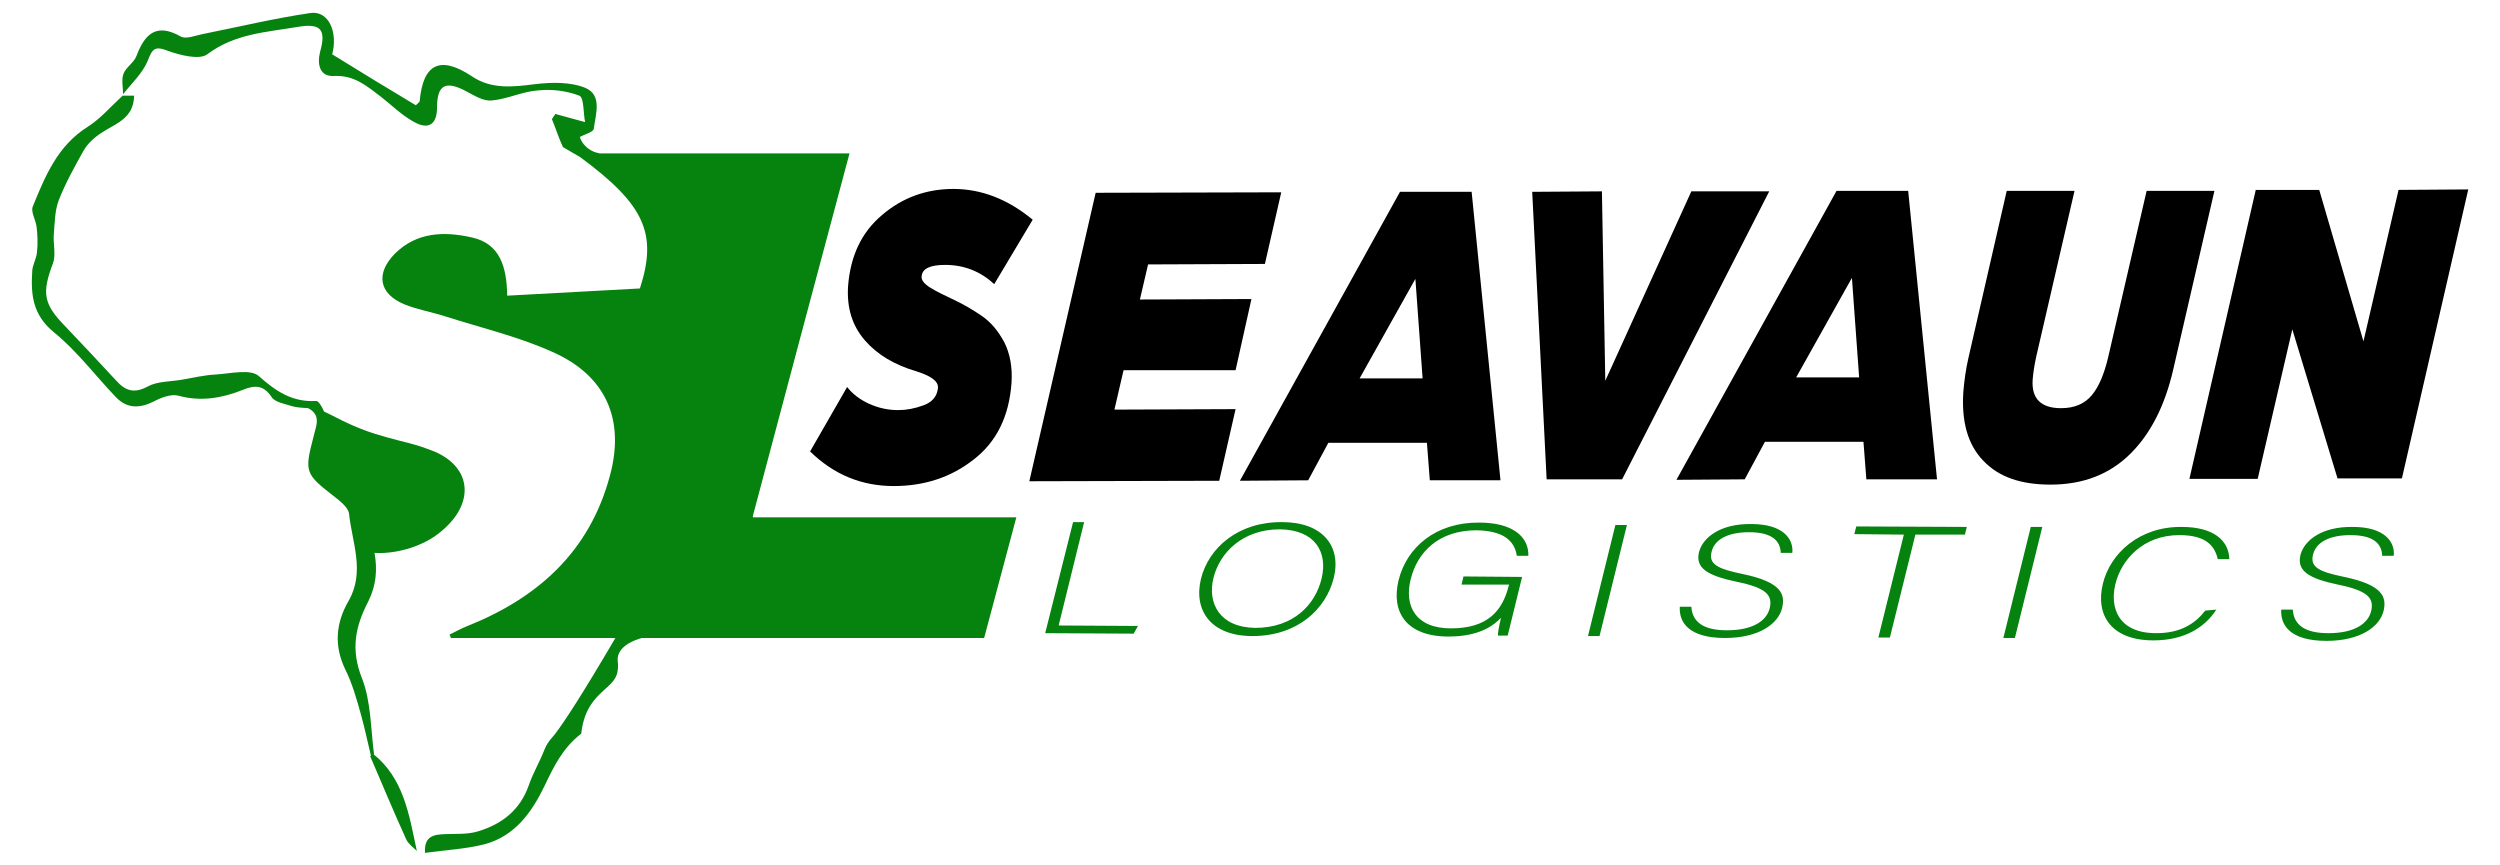
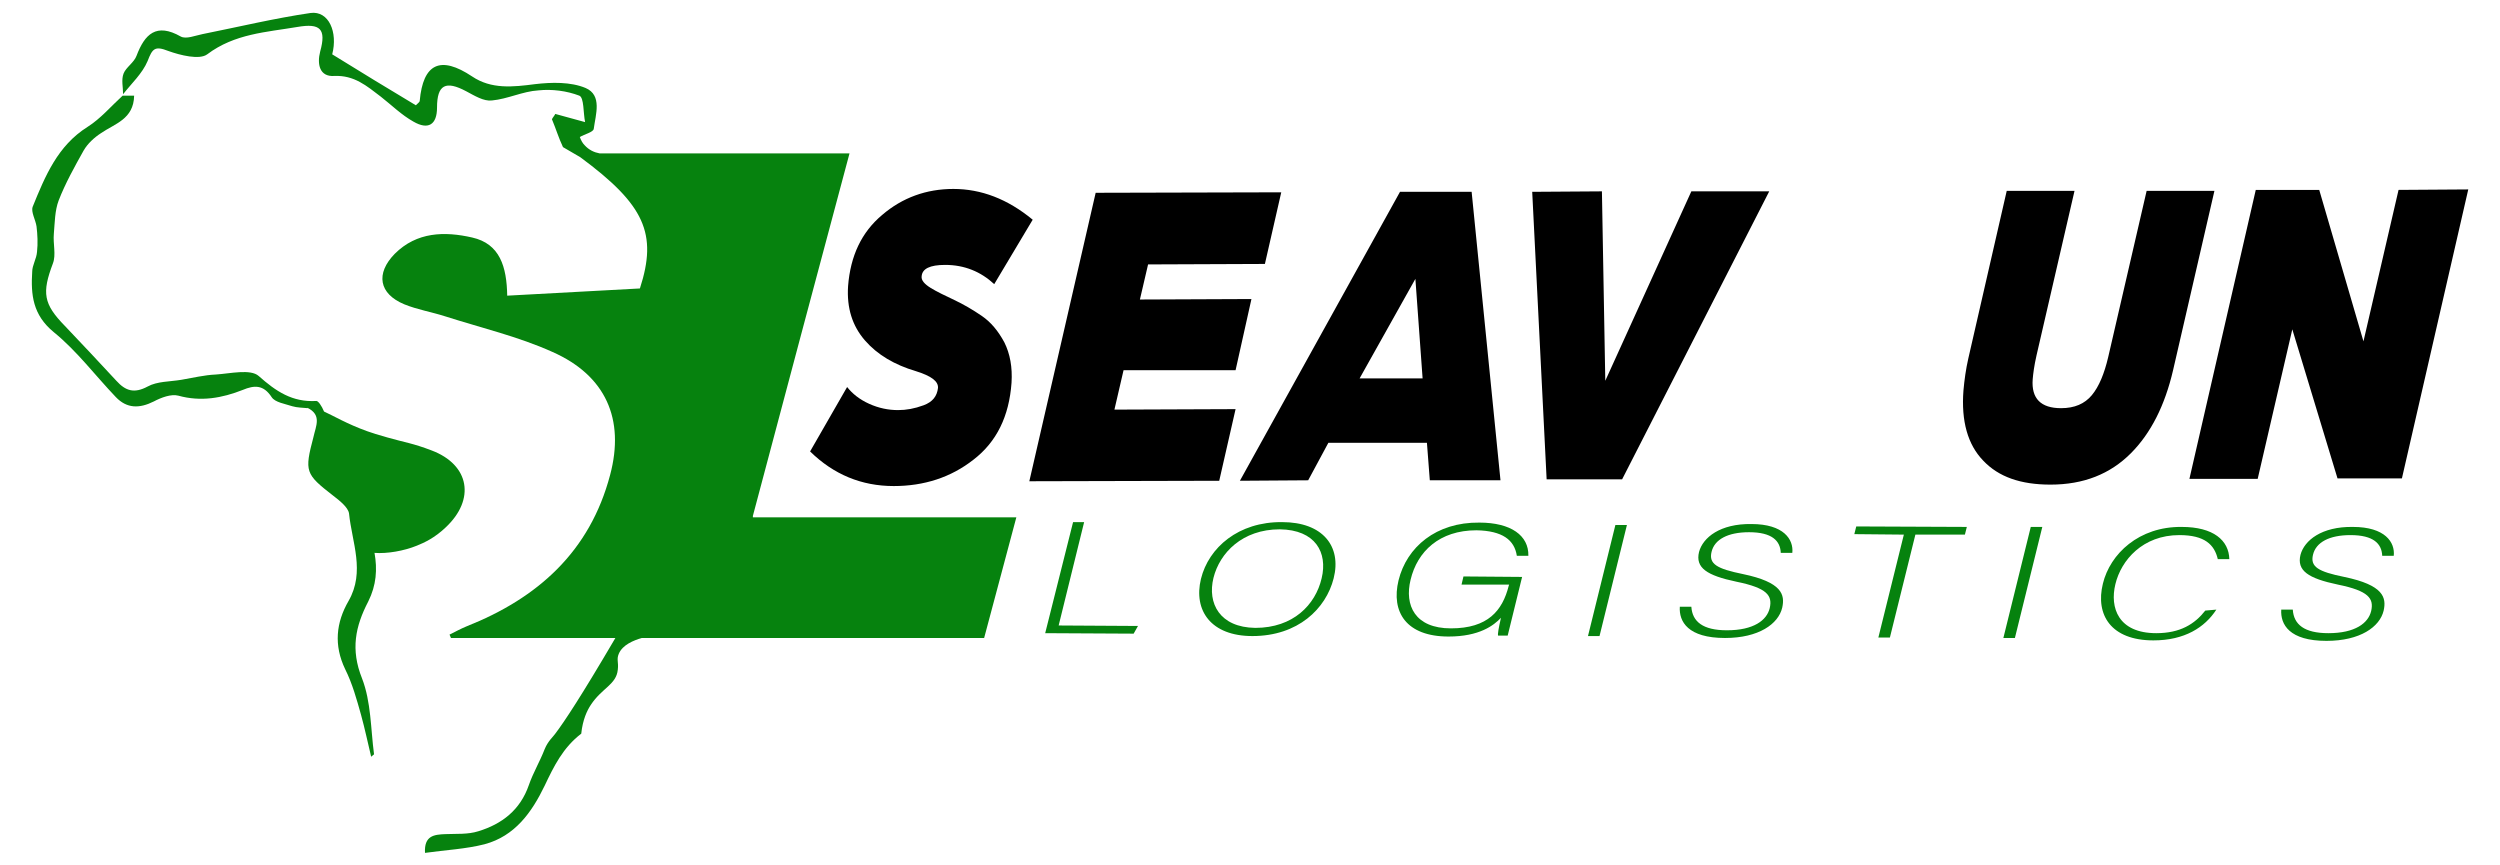
<svg xmlns="http://www.w3.org/2000/svg" id="Layer_1" x="0px" y="0px" viewBox="0 0 520 180" style="enable-background:new 0 0 520 180;" xml:space="preserve">
  <style type="text/css">	.st0{fill:#06820E;}</style>
  <g>
    <path class="st0" d="M156.6,107.3c6.8-25.5,13.3-50.1,20.1-75.4h-52c-1.1-0.2-2.2-0.7-3.1-1.7c-0.4-0.4-0.7-0.9-1-1.7  c1-0.6,2.8-1,2.9-1.7c0.4-3,1.8-7-1.7-8.5c-3.1-1.3-7.1-1.2-10.5-0.8c-4.6,0.6-9.1,1.1-13.1-1.6C91.6,11.5,88,13.2,87.3,21  c0,0.2-0.3,0.4-0.8,0.9c-5.7-3.4-11.4-6.9-17.4-10.6c1.2-4.6-0.7-9.1-4.5-8.6c-7.5,1.1-15,2.9-22.5,4.4c-1.5,0.3-3.4,1.1-4.5,0.5  c-5.1-2.9-7.5-0.5-9.2,4c-0.5,1.4-2.2,2.4-2.7,3.7c-0.5,1.3-0.1,2.8-0.1,4.3c1.8-2.3,4-4.3,5.1-6.9c1-2.6,1.5-3.2,4.3-2.1  c2.5,0.9,6.5,1.9,8.1,0.7C48.8,7,55.4,6.7,61.9,5.6c4.7-0.8,6,0.4,4.7,5.1c-0.7,2.7-0.1,5.3,2.9,5.1c4.2-0.2,6.8,2.1,9.7,4.3  c2.3,1.8,4.3,3.8,6.8,5.2c3.1,1.8,4.9,0.6,4.9-2.9c0-4.8,1.8-5.7,6.1-3.4c1.7,0.9,3.6,2.1,5.3,1.9c3.3-0.3,6.4-1.9,9.7-2.1  c2.8-0.3,5.9,0.1,8.5,1.1c1,0.4,0.8,3.6,1.2,5.5c-2.5-0.7-4.4-1.2-6.2-1.7c-0.2,0.4-0.5,0.7-0.7,1.1c0.8,1.9,1.4,3.9,2.3,5.8  c1.2,0.7,2.4,1.4,3.6,2.1c13.4,9.9,16.1,15.9,12.4,27.3c-9,0.5-18.2,1-27.6,1.5c-0.1-6-1.5-10.8-7.3-12.1  c-5.7-1.3-11.5-1.2-16.1,3.4c-4,4.1-3.3,8.3,2,10.5c2.7,1.1,5.7,1.6,8.5,2.5c7.5,2.4,15.2,4.2,22.3,7.4c11.1,4.9,15.1,14,12,25.6  c-4.2,15.9-15,25.6-29.9,31.5c-1.2,0.5-2.3,1.1-3.5,1.7c0.1,0.2,0.2,0.5,0.3,0.7h34.2c-7.1,12.1-10.6,17.4-12.5,19.9  c-0.4,0.6-1.5,1.5-2.2,3.2c-1,2.6-2.4,4.9-3.3,7.5c-1.8,5.2-5.6,8.1-10.5,9.6c-2.2,0.7-4.6,0.5-6.9,0.6c-2.3,0.1-4.4,0.3-4.2,3.9  c4.3-0.6,8.5-0.8,12.4-1.8c6.3-1.7,9.8-6.6,12.5-12.2c1.9-4,3.8-7.9,7.6-10.8c0.3-2.9,1.2-4.8,2-6c2.3-3.5,5.3-4.2,5.6-7.3  c0.2-1.6-0.3-2.1,0.2-3.3c0.8-1.9,3.1-2.8,4.8-3.3h71.2c2.3-8.6,4.4-16.5,6.7-25.1H156.6z" />
    <path class="st0" d="M76.6,125.1c1.7-3.4,1.9-6.7,1.3-10.1c2.6,0.2,6.1-0.4,8.8-1.5c1.5-0.6,3.7-1.6,6-3.8c6.2-5.8,5-13-2.9-16  c-3.9-1.5-5.7-1.7-9.2-2.7c-2.1-0.6-3.1-0.9-4.2-1.3c-4.2-1.5-7.2-3.3-9-4.1c-0.5-1.2-1.2-2.2-1.6-2.2c-5,0.3-8.4-2-12-5.2  c-1.7-1.5-5.9-0.5-8.9-0.3c-2.4,0.1-4.8,0.7-7.2,1.1c-2.4,0.4-5,0.3-7,1.4c-2.8,1.5-4.6,0.9-6.5-1.2c-3.5-3.8-7.1-7.6-10.7-11.4  c-4.5-4.6-4.8-6.9-2.5-13c0.7-1.8,0-4.1,0.2-6.2c0.2-2.3,0.2-4.8,1-6.9c1.4-3.6,3.3-7,5.2-10.4c0.8-1.4,2.2-2.7,3.6-3.6  c2.9-2,6.8-2.9,6.9-7.8h-2.4c-2.4,2.2-4.6,4.8-7.3,6.5C12,30.3,9.4,36.6,6.8,43c-0.4,1.1,0.6,2.7,0.8,4.1c0.2,1.7,0.3,3.5,0.1,5.3  c-0.1,1.4-1,2.8-1,4.1c-0.3,4.8,0.1,9,4.5,12.6c4.8,3.9,8.6,9,12.9,13.5c2.3,2.4,4.9,2.4,7.9,0.9c1.5-0.8,3.6-1.6,5.1-1.2  c4.7,1.3,9.1,0.5,13.4-1.2c2.4-1,4.3-1.1,6,1.5c0.7,1.1,2.8,1.4,4.3,1.9c1,0.3,2.2,0.3,3.2,0.4l-0.1-0.1c3.1,1.5,1.8,3.8,1.3,6.1  c-1.9,7.2-1.7,7.7,4.1,12.2c1.3,1,3.1,2.4,3.3,3.7c0.6,6,3.4,12.1-0.1,18.2c-2.6,4.5-3.1,9.2-0.7,14.2c1.5,3,2.4,6.3,3.3,9.5  c0.8,2.9,1.4,5.8,2.1,8.7c0.2-0.2,0.4-0.3,0.6-0.5c-0.7-5.3-0.6-10.9-2.5-15.8C72.9,135.1,73.9,130.3,76.6,125.1" />
-     <path class="st0" d="M77.6,156.8c-0.2,0.2-0.4,0.3-0.6,0.5c2.5,5.8,4.9,11.6,7.5,17.3c0.4,0.9,1.4,1.6,2.2,2.4  C85.1,169.5,84,161.9,77.6,156.8" />
    <polygon class="st0" points="223.2,108.6 225.5,108.6 220.2,130.1 236.7,130.2 235.8,131.8 217.4,131.7  " />
    <path class="st0" d="M277.4,120.3c-1.6,6.3-7.4,12-16.9,12c-8.6,0-12.3-5.3-10.7-11.9c1.6-6.5,7.8-11.9,16.9-11.8  C275.1,108.6,279.1,113.6,277.4,120.3 M252.4,120.2c-1.3,5.3,1.3,10.3,8.7,10.4c7.9,0,12.5-4.8,13.8-10.3  c1.3-5.4-1.3-10.1-8.7-10.2C258.4,110.1,253.7,115,252.4,120.2" />
-     <path class="st0" d="M313.6,132.2l-2,0c-0.1-0.3,0.1-1.5,0.6-3.7c-1.5,1.6-4.5,3.9-10.9,3.9c-8.8,0-12-5.1-10.4-11.7  c1.7-6.9,7.8-12.1,16.8-12c6.6,0,10.3,2.7,10.2,6.9l-2.4,0c-0.5-3.3-3-5.2-8.4-5.3c-7.7,0-12.3,4.4-13.7,10.3  c-1.3,5.3,0.9,10.1,8.4,10.1c7.7,0,10.7-3.7,12-8.8l0.1-0.3l-9.9,0l0.4-1.7l12.2,0.1L313.6,132.2z" />
+     <path class="st0" d="M313.6,132.2l-2,0c-0.1-0.3,0.1-1.5,0.6-3.7c-1.5,1.6-4.5,3.9-10.9,3.9c-8.8,0-12-5.1-10.4-11.7  c1.7-6.9,7.8-12.1,16.8-12c6.6,0,10.3,2.7,10.2,6.9l-2.4,0c-0.5-3.3-3-5.2-8.4-5.3c-7.7,0-12.3,4.4-13.7,10.3  c-1.3,5.3,0.9,10.1,8.4,10.1c7.7,0,10.7-3.7,12-8.8l0.1-0.3l-9.9,0l0.4-1.7l12.2,0.1L313.6,132.2" />
    <polygon class="st0" points="338.4,109.2 332.7,132.3 330.3,132.3 336,109.2  " />
    <path class="st0" d="M351.8,126.2c0.2,3.1,2.4,4.9,7.4,4.9c5.6,0,8.3-2.1,8.9-4.6c0.6-2.6-0.5-4.2-6.9-5.5  c-6.2-1.3-8.6-2.9-7.8-6.2c0.8-3,4.4-5.9,10.9-5.8c6.7,0,8.8,3.2,8.5,6l-2.4,0c-0.1-2.5-1.8-4.3-6.6-4.3c-4.4,0-7.2,1.5-7.8,4.1  c-0.6,2.5,1.1,3.5,6.5,4.6c8.2,1.7,8.8,4.3,8.2,7c-0.8,3.4-4.9,6.3-11.9,6.3c-7.7,0-9.6-3.4-9.4-6.5L351.8,126.2z" />
    <polygon class="st0" points="396,111.2 385.7,111.1 386.1,109.5 409.1,109.6 408.7,111.2 398.4,111.2 393.1,132.6 390.7,132.6  " />
    <polygon class="st0" points="424.8,109.6 419.1,132.7 416.7,132.7 422.4,109.6  " />
    <path class="st0" d="M461,126.8c-2.4,3.7-6.6,6.4-13.1,6.4c-8.8,0-12.1-5.3-10.5-11.8c1.5-6.2,7.5-11.9,16.4-11.8  c6.6,0,9.8,2.8,9.9,6.7l-2.4,0c-0.7-3-2.7-5-8-5c-7.6,0-12.1,5.2-13.3,10.2c-1.2,4.9,0.6,10.2,8.5,10.2c5,0,8-1.9,10.2-4.7  L461,126.8z" />
    <path class="st0" d="M476.9,126.8c0.2,3.1,2.4,4.9,7.4,4.9c5.6,0,8.3-2.1,8.9-4.6c0.6-2.6-0.5-4.2-6.9-5.5  c-6.2-1.3-8.6-2.9-7.8-6.2c0.8-3,4.4-5.9,10.9-5.8c6.7,0,8.8,3.2,8.5,6l-2.4,0c-0.1-2.5-1.8-4.3-6.6-4.3c-4.4,0-7.2,1.5-7.8,4.1  c-0.6,2.5,1.1,3.5,6.5,4.6c8.2,1.7,8.8,4.3,8.2,7c-0.8,3.4-4.9,6.3-11.9,6.3c-7.7,0-9.6-3.4-9.4-6.5L476.9,126.8z" />
    <path d="M168.5,93.9l7.7-13.4c1.1,1.4,2.6,2.6,4.6,3.5c2,0.9,4,1.3,6,1.3c1.7,0,3.4-0.3,5.3-1c1.9-0.7,2.8-1.9,3-3.6  c0.1-1.4-1.4-2.5-4.6-3.5c-4.4-1.3-8-3.4-10.6-6.4c-2.6-3-3.8-6.7-3.5-11.3c0.5-6.3,2.8-11.2,7.1-14.8c4.2-3.6,9.2-5.4,14.8-5.4  c5.8,0,11.3,2.1,16.5,6.4l-8,13.4c-2.8-2.6-6.2-4-10.2-4c-3.2,0-4.8,0.8-4.9,2.4c-0.1,0.8,0.6,1.6,1.9,2.4c1.3,0.8,3,1.6,4.9,2.5  c1.9,0.9,3.8,2,5.7,3.3c1.9,1.3,3.4,3.1,4.7,5.5c1.2,2.4,1.7,5.2,1.5,8.4c-0.5,7-3.1,12.3-7.9,16c-4.7,3.7-10.3,5.5-16.6,5.5  C179.2,101.1,173.4,98.7,168.5,93.9" />
    <polygon points="214.1,100.1 227.9,40.1 266.5,40 263.1,54.9 238.8,55 237.1,62.3 260.3,62.2 257,77 233.7,77 231.8,85.2 257,85.1   253.6,100  " />
    <path d="M257.9,100l33.3-60.1l14.9,0l6,60l-14.7,0l-0.6-7.8l-20.5,0l-4.2,7.8L257.9,100z M282.8,78.7l13.1,0l-1.5-20.7L282.8,78.7z  " />
    <polygon points="321.7,99.7 318.7,39.9 333.2,39.8 333.9,79.2 351.8,39.8 368,39.8 337.4,99.7  " />
-     <path d="M348.7,99.8L382,39.7l14.9,0l6,60l-14.7,0l-0.6-7.8l-20.5,0l-4.2,7.8L348.7,99.8z M373.6,78.5l13.1,0l-1.5-20.7L373.6,78.5  z" />
    <path d="M426.5,100.8c-6.2,0-10.8-1.6-14-5c-3.2-3.3-4.6-8.2-4.1-14.6c0.2-2.2,0.5-4.4,1-6.6l8-34.9l14.1,0l-7.9,34.2  c-0.5,2.2-0.7,3.8-0.8,5c-0.3,4,1.7,6,5.9,6c2.8,0,4.9-0.9,6.4-2.7c1.5-1.8,2.6-4.5,3.4-7.9l8-34.6l14.1,0L452,77  c-1.7,7.3-4.6,13.1-8.8,17.3C438.9,98.6,433.4,100.8,426.5,100.8" />
    <polygon points="455.4,99.6 469.2,39.5 482.4,39.5 491.6,71 498.9,39.5 513.4,39.4 499.6,99.5 486.2,99.5 476.8,68.5 469.6,99.6    " />
  </g>
</svg>